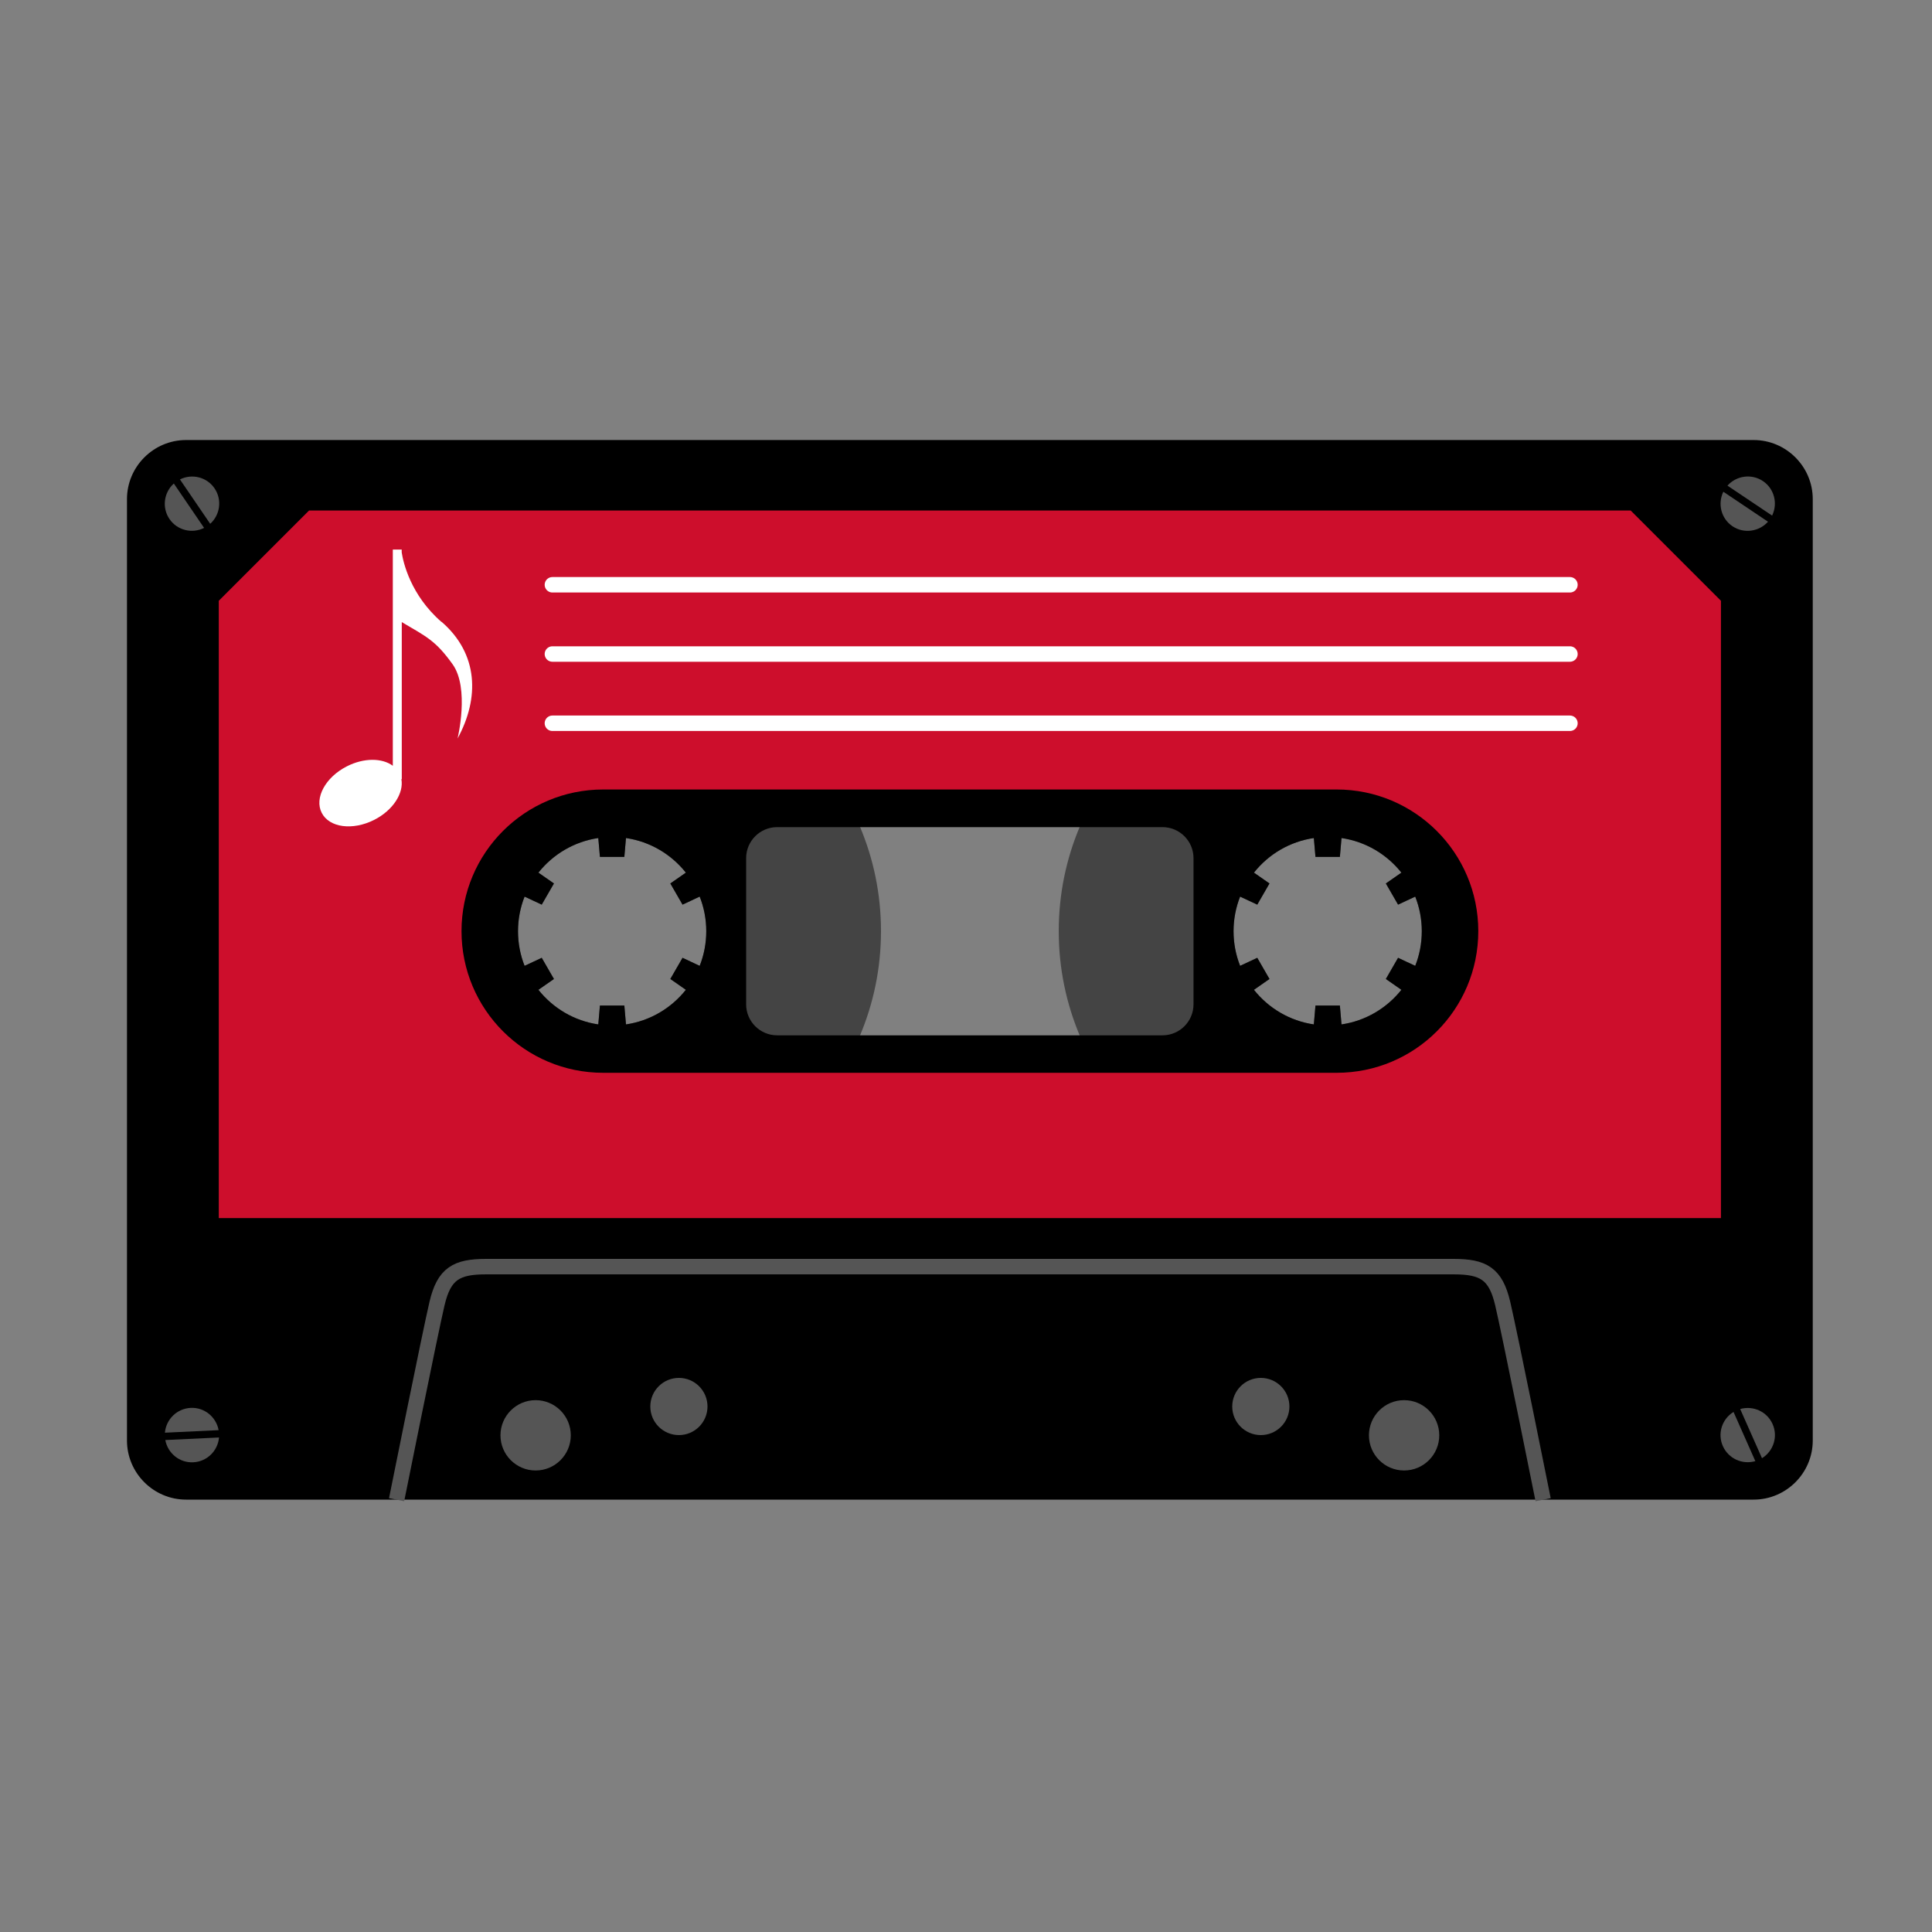
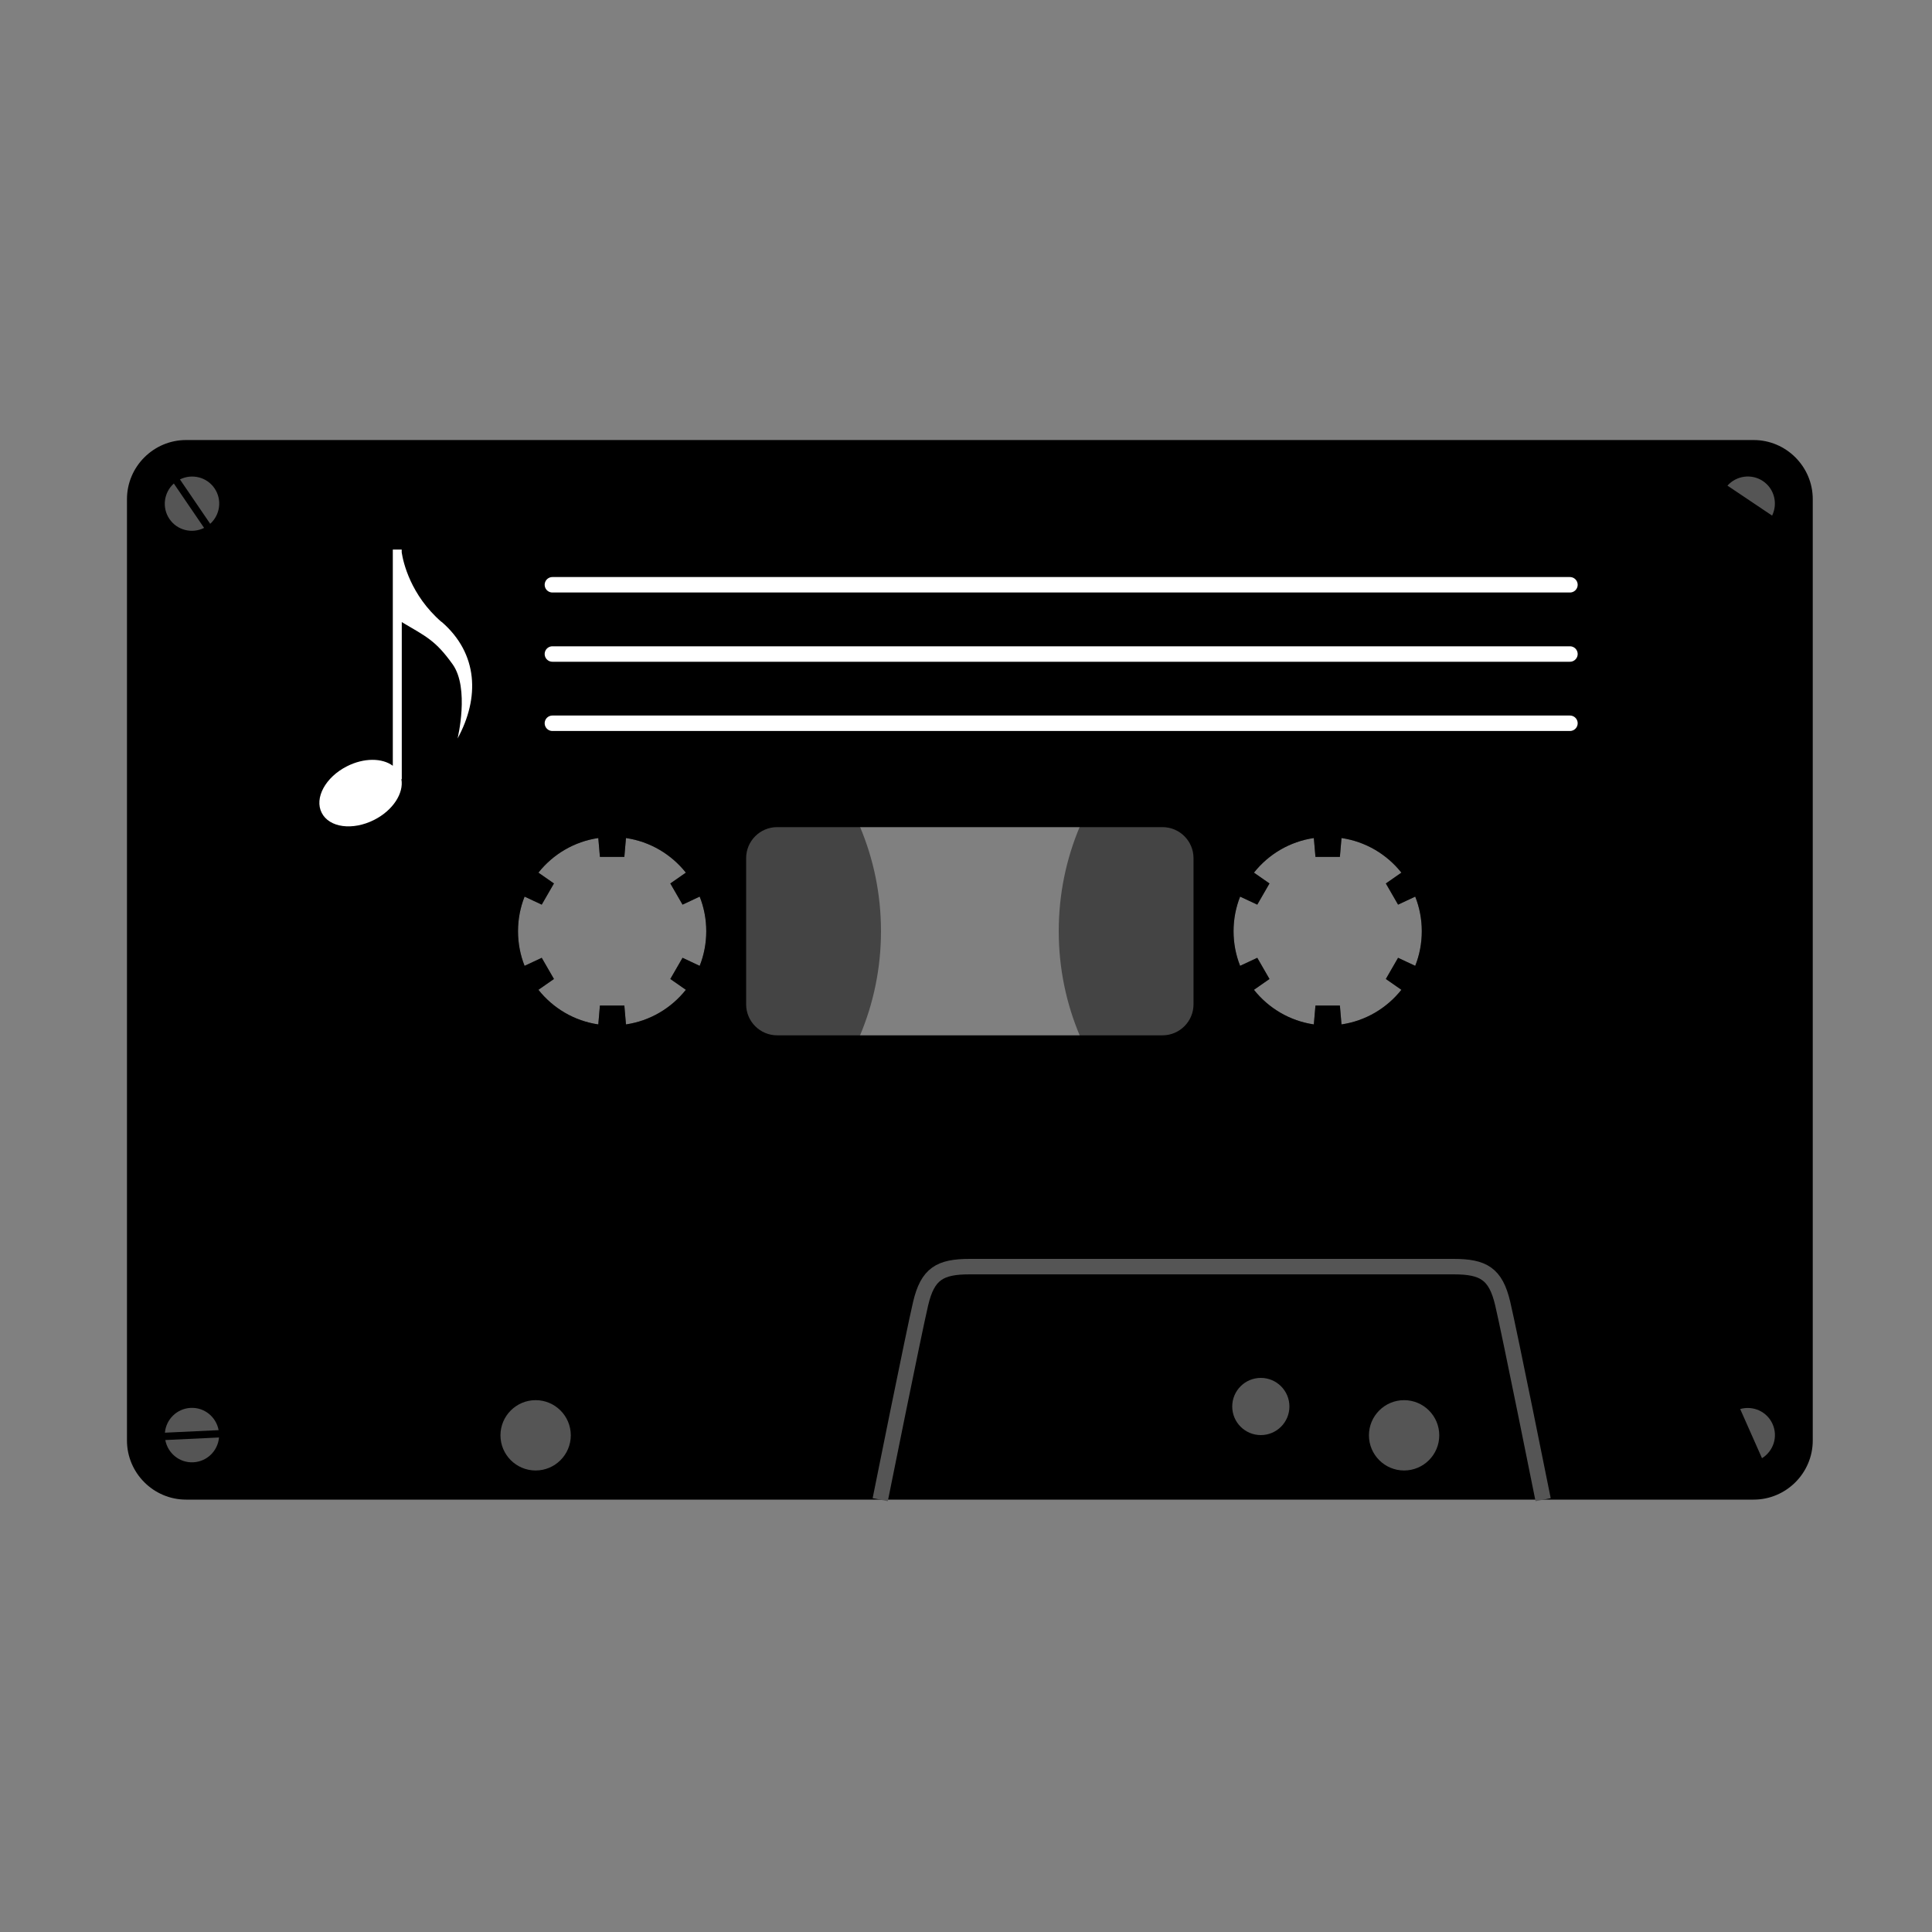
<svg xmlns="http://www.w3.org/2000/svg" id="Layer_2" version="1.1" viewBox="0 0 250 250">
  <rect x="0" y="0" width="250" height="250" fill="#808080" stroke="none" />
  <defs>
    <style>
      .st0 {
        stroke: #555;
      }

      .st0, .st1 {
        fill: none;
        stroke-miterlimit: 10;
        stroke-width: 2px;
      }

      .st2 {
        fill: #fff;
      }

      .st3 {
        fill: #cd0e2c;
      }

      .st1 {
        stroke: #fff;
        stroke-linecap: round;
      }

      .st4 {
        fill: #444;
      }

      .st5 {
        fill: #555;
      }
    </style>
  </defs>
  <path class="st4" d="M79.2,85.69c-19.22,0-34.8,15.58-34.8,34.8s15.58,34.8,34.8,34.8,34.8-15.58,34.8-34.8-15.58-34.8-34.8-34.8ZM90.54,124.98l-2.22-1.04-1.58,2.74,2.01,1.4c-1.88,2.37-4.62,4.02-7.75,4.48l-.21-2.44h-3.16l-.21,2.44c-3.13-.46-5.87-2.11-7.75-4.48l2.01-1.4-1.58-2.74-2.22,1.04c-.55-1.39-.85-2.9-.85-4.48s.3-3.09.85-4.48l2.22,1.04,1.58-2.74-2.01-1.4c1.88-2.37,4.62-4.02,7.75-4.48l.21,2.44h3.16l.21-2.44c3.13.46,5.87,2.11,7.75,4.48l-2.01,1.4,1.58,2.74,2.22-1.04c.55,1.39.85,2.9.85,4.48s-.3,3.09-.85,4.48Z" />
  <path class="st4" d="M171.8,85.69c-19.22,0-34.8,15.58-34.8,34.8s15.58,34.8,34.8,34.8,34.8-15.58,34.8-34.8-15.58-34.8-34.8-34.8ZM183.13,124.98l-2.22-1.04-1.58,2.74,2.01,1.4c-1.88,2.37-4.62,4.02-7.75,4.48l-.21-2.44h-3.16l-.21,2.44c-3.13-.46-5.87-2.11-7.75-4.48l2.01-1.4-1.58-2.74-2.22,1.04c-.55-1.39-.85-2.9-.85-4.48s.3-3.09.85-4.48l2.22,1.04,1.58-2.74-2.01-1.4c1.88-2.37,4.62-4.02,7.75-4.48l.21,2.44h3.16l.21-2.44c3.13.46,5.87,2.11,7.75,4.48l-2.01,1.4,1.58,2.74,2.22-1.04c.55,1.39.85,2.9.85,4.48s-.3,3.09-.85,4.48Z" />
  <path d="M226.92,56.94H24.08c-4.21,0-7.65,3.44-7.65,7.65v121.81c0,4.21,3.44,7.65,7.65,7.65h202.84c4.21,0,7.65-3.44,7.65-7.65v-121.81c0-4.21-3.44-7.65-7.65-7.65ZM90.54,124.98l-2.22-1.04-1.58,2.74,2.01,1.4c-1.88,2.37-4.62,4.02-7.75,4.48l-.21-2.44h-3.16l-.21,2.44c-3.13-.46-5.87-2.11-7.75-4.48l2.01-1.4-1.58-2.74-2.22,1.04c-.55-1.39-.85-2.9-.85-4.48s.3-3.09.85-4.48l2.22,1.04,1.58-2.74-2.01-1.4c1.88-2.37,4.62-4.02,7.75-4.48l.21,2.44h3.16l.21-2.44c3.13.46,5.87,2.11,7.75,4.48l-2.01,1.4,1.58,2.74,2.22-1.04c.55,1.39.85,2.9.85,4.48s-.3,3.09-.85,4.48ZM154.44,129.96c0,2.21-1.8,4.01-4.01,4.01h-49.87c-2.21,0-4.01-1.8-4.01-4.01v-18.92c0-2.21,1.8-4.01,4.01-4.01h49.87c2.21,0,4.01,1.8,4.01,4.01v18.92ZM183.13,124.98l-2.22-1.04-1.58,2.74,2.01,1.4c-1.88,2.37-4.62,4.02-7.75,4.48l-.21-2.44h-3.16l-.21,2.44c-3.13-.46-5.87-2.11-7.75-4.48l2.01-1.4-1.58-2.74-2.22,1.04c-.55-1.39-.85-2.9-.85-4.48s.3-3.09.85-4.48l2.22,1.04,1.58-2.74-2.01-1.4c1.88-2.37,4.62-4.02,7.75-4.48l.21,2.44h3.16l.21-2.44c3.13.46,5.87,2.11,7.75,4.48l-2.01,1.4,1.58,2.74,2.22-1.04c.55,1.39.85,2.9.85,4.48s-.3,3.09-.85,4.48Z" />
-   <path class="st0" d="M199.68,194.06s-4.32-21.52-5.23-25.38c-.91-3.87-2.5-4.78-6.37-4.78h-62.58s-62.58,0-62.58,0c-3.87,0-5.46.91-6.37,4.78s-5.23,25.38-5.23,25.38" />
+   <path class="st0" d="M199.68,194.06s-4.32-21.52-5.23-25.38c-.91-3.87-2.5-4.78-6.37-4.78s-62.58,0-62.58,0c-3.87,0-5.46.91-6.37,4.78s-5.23,25.38-5.23,25.38" />
  <g>
    <path class="st5" d="M69.31,181.18c-2.51,0-4.55,2.04-4.55,4.55s2.04,4.55,4.55,4.55,4.55-2.04,4.55-4.55-2.04-4.55-4.55-4.55Z" />
    <path class="st5" d="M181.69,181.18c-2.51,0-4.55,2.04-4.55,4.55s2.04,4.55,4.55,4.55,4.55-2.04,4.55-4.55-2.04-4.55-4.55-4.55Z" />
    <circle class="st5" cx="163.15" cy="182" r="3.7" />
-     <circle class="st5" cx="87.85" cy="182" r="3.7" />
  </g>
-   <path class="st3" d="M211.01,66.06H39.99l-11.68,11.68v79.88h194.38v-79.88l-11.68-11.68ZM172.96,138.82h-94.91c-10.12,0-18.33-8.2-18.33-18.33s8.2-18.33,18.33-18.33h94.91c10.12,0,18.33,8.2,18.33,18.33s-8.2,18.33-18.33,18.33Z" />
  <g>
    <g>
      <path class="st5" d="M22.49,62.57c-1.29,1.16-1.56,3.12-.56,4.59s2.93,1.93,4.48,1.15l-3.92-5.75Z" />
      <path class="st5" d="M23.28,62.03l3.92,5.75c1.29-1.16,1.56-3.12.56-4.59s-2.93-1.93-4.48-1.15Z" />
    </g>
    <g>
-       <path class="st5" d="M223,63.63c-.76,1.56-.29,3.48,1.19,4.47s3.43.7,4.59-.59l-5.78-3.88Z" />
      <path class="st5" d="M223.53,62.84l5.78,3.88c.76-1.56.29-3.48-1.19-4.47s-3.43-.7-4.59.59Z" />
    </g>
    <g>
      <path class="st5" d="M28.29,185.06c-.32-1.71-1.84-2.97-3.62-2.88s-3.18,1.48-3.33,3.21l6.95-.33Z" />
      <path class="st5" d="M28.34,186.01l-6.95.33c.32,1.71,1.84,2.97,3.62,2.88s3.18-1.48,3.33-3.21Z" />
    </g>
    <g>
-       <path class="st5" d="M224.31,182.71c-1.48.91-2.1,2.79-1.37,4.42s2.53,2.42,4.2,1.94l-2.82-6.36Z" />
      <path class="st5" d="M225.18,182.33l2.82,6.36c1.48-.91,2.1-2.79,1.37-4.42s-2.53-2.42-4.2-1.94Z" />
    </g>
  </g>
  <path class="st2" d="M57.13,80.48c-4.01-3.48-4.96-7.74-5.15-9v-.37h-1.15v27.98c-1.37-1.02-3.74-1.05-5.94.07-2.78,1.41-4.24,4.11-3.26,6.02.97,1.92,4.01,2.32,6.79.91,2.43-1.23,3.85-3.45,3.52-5.27h.05v-20.32c3.18,1.88,4.37,2.37,6.58,5.46,2.22,3.11.64,9.6.64,9.6,2.86-5.24,2.7-10.96-2.06-15.09Z" />
  <g>
    <line class="st1" x1="71.48" y1="75.67" x2="203.15" y2="75.67" />
    <line class="st1" x1="71.48" y1="84.63" x2="203.15" y2="84.63" />
    <line class="st1" x1="71.48" y1="93.59" x2="203.15" y2="93.59" />
  </g>
</svg>